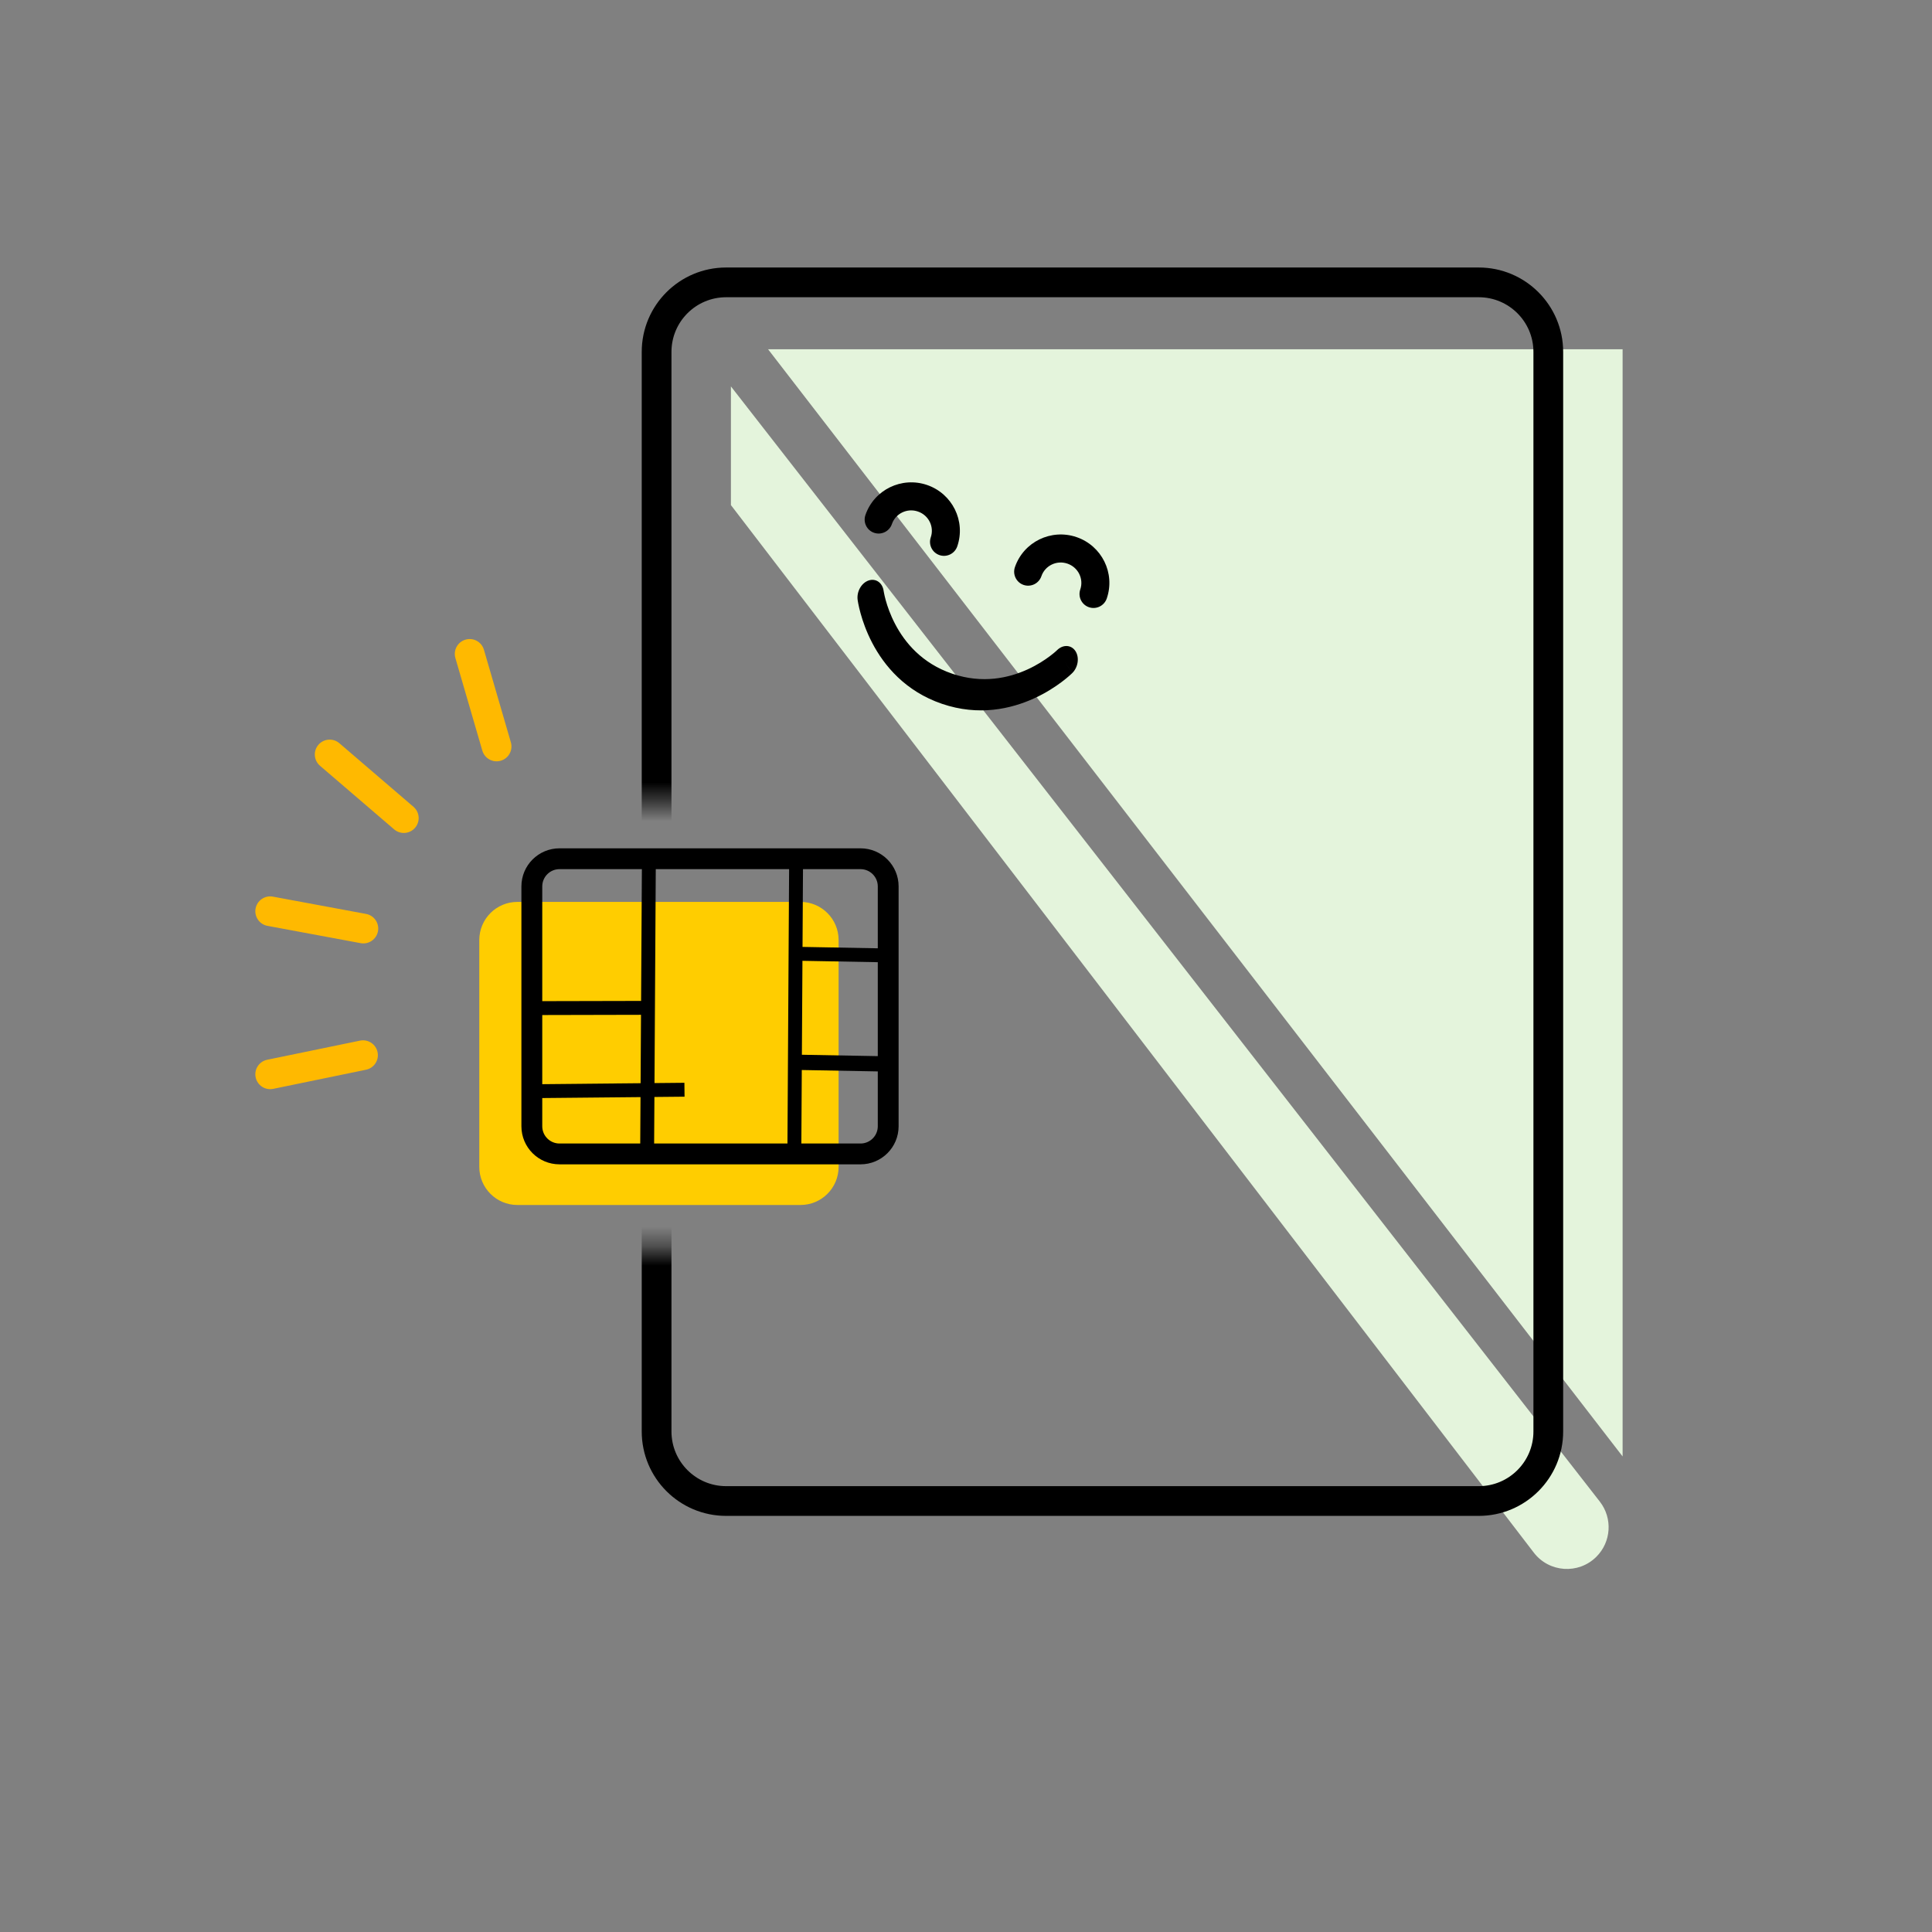
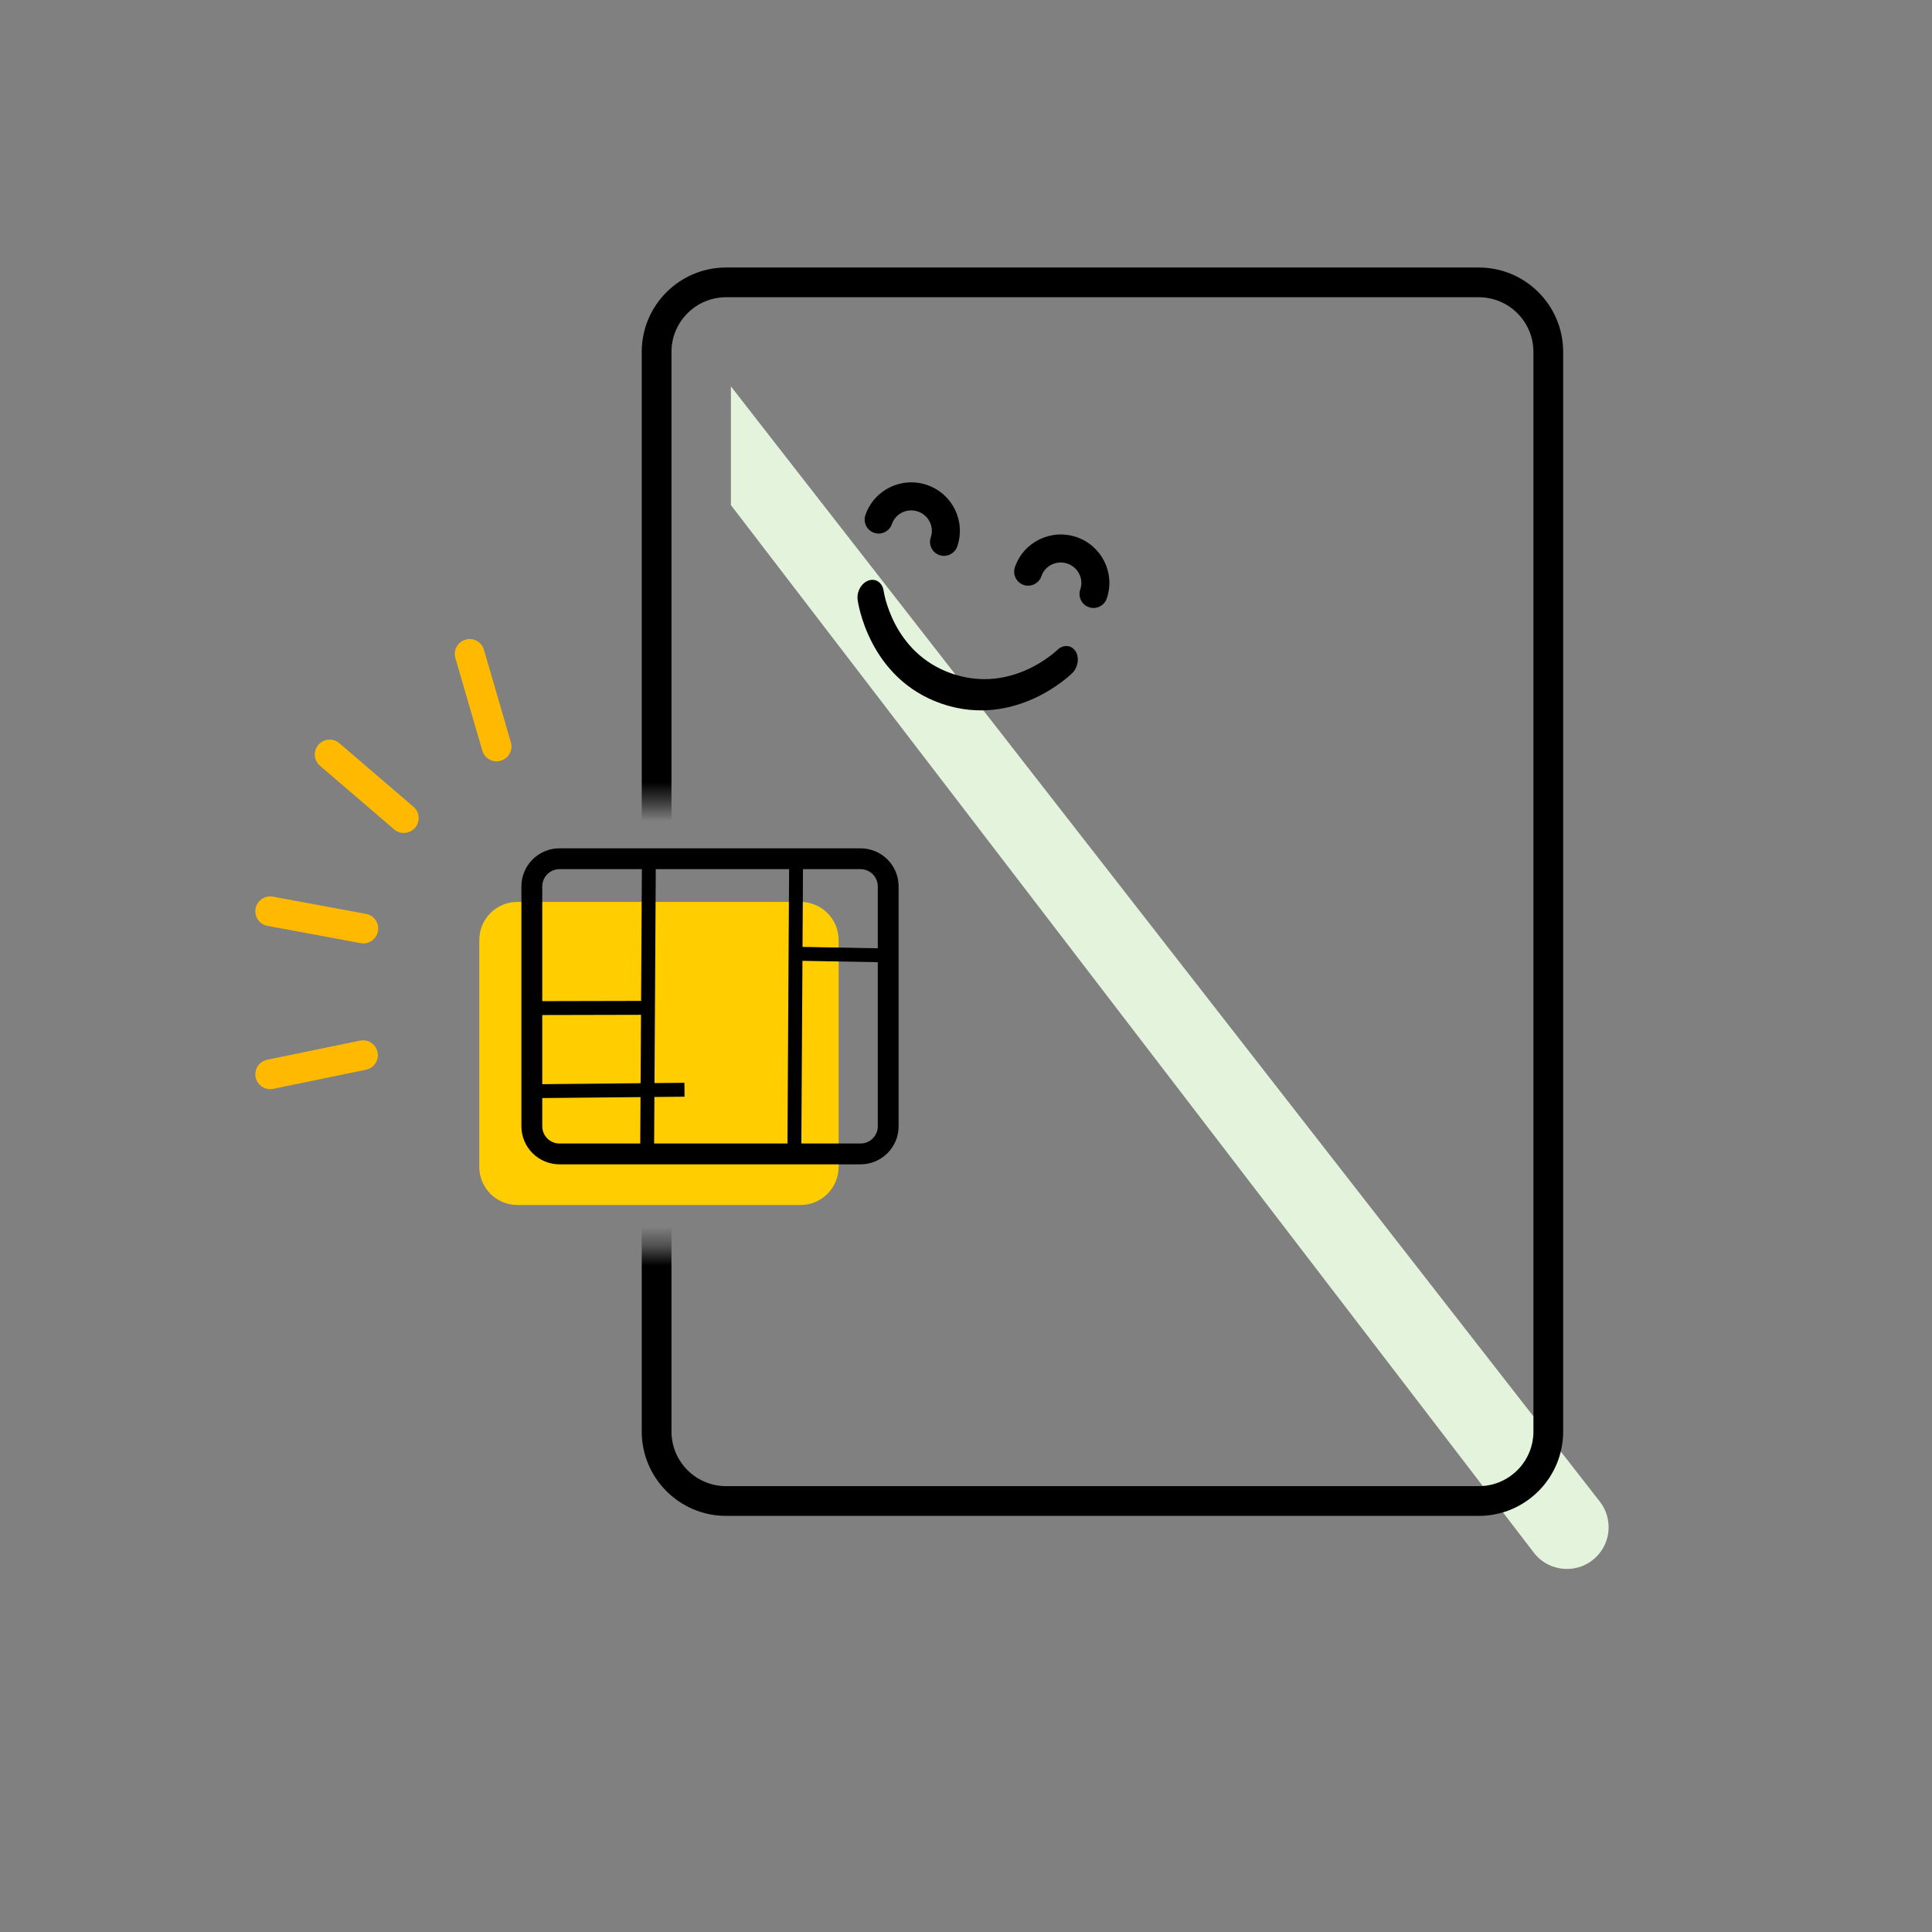
<svg xmlns="http://www.w3.org/2000/svg" width="100" height="100" viewBox="0 0 100 100" fill="none">
  <rect x="0" y="0" width="100" height="100" fill="#808080" stroke="none" />
  <path d="M24.808 48.655C24.808 47.566 25.69 46.683 26.779 46.683H41.434C42.523 46.683 43.406 47.566 43.406 48.655V60.398C43.406 61.487 42.523 62.37 41.434 62.37H26.779C25.69 62.37 24.808 61.487 24.808 60.398L24.808 48.655Z" fill="#FFCD00" />
  <path fill-rule="evenodd" clip-rule="evenodd" d="M40.756 59.673L40.849 44.104L41.568 44.108L41.475 59.677L40.756 59.673Z" fill="black" />
  <path fill-rule="evenodd" clip-rule="evenodd" d="M33.136 59.651L33.229 44.083L33.948 44.087L33.855 59.656L33.136 59.651Z" fill="black" />
  <path fill-rule="evenodd" clip-rule="evenodd" d="M35.432 56.764L27.535 56.84L27.528 56.121L35.425 56.045L35.432 56.764Z" fill="black" />
  <path fill-rule="evenodd" clip-rule="evenodd" d="M45.853 49.811L41.191 49.725L41.205 49.006L45.867 49.092L45.853 49.811Z" fill="black" />
  <path fill-rule="evenodd" clip-rule="evenodd" d="M33.394 52.526L27.616 52.539L27.614 51.82L33.392 51.807L33.394 52.526Z" fill="black" />
-   <path fill-rule="evenodd" clip-rule="evenodd" d="M45.629 55.46L40.967 55.374L40.982 54.584L45.644 54.669L45.629 55.46Z" fill="black" />
  <path fill-rule="evenodd" clip-rule="evenodd" d="M44.54 44.987H28.96C28.467 44.987 28.067 45.387 28.067 45.88L28.067 58.295C28.067 58.788 28.467 59.188 28.96 59.188H44.54C45.034 59.188 45.434 58.788 45.434 58.295V45.88C45.434 45.387 45.034 44.987 44.54 44.987ZM28.96 43.909C27.871 43.909 26.988 44.791 26.988 45.88L26.988 58.295C26.988 59.384 27.871 60.266 28.96 60.266H44.54C45.629 60.266 46.512 59.384 46.512 58.295V45.88C46.512 44.791 45.629 43.909 44.54 43.909H28.96Z" fill="black" />
  <path fill-rule="evenodd" clip-rule="evenodd" d="M16.48 38.551C16.757 38.229 17.243 38.192 17.565 38.468L21.402 41.761C21.724 42.037 21.761 42.523 21.485 42.845C21.208 43.168 20.722 43.205 20.4 42.928L16.563 39.636C16.241 39.359 16.204 38.873 16.48 38.551Z" fill="#FFB900" />
  <path fill-rule="evenodd" clip-rule="evenodd" d="M24.095 33.108C24.503 32.989 24.929 33.223 25.048 33.631L26.442 38.422C26.561 38.83 26.327 39.256 25.919 39.375C25.511 39.494 25.084 39.259 24.965 38.852L23.571 34.061C23.452 33.653 23.687 33.226 24.095 33.108Z" fill="#FFB900" />
  <path fill-rule="evenodd" clip-rule="evenodd" d="M13.229 47.026C13.306 46.608 13.708 46.332 14.126 46.41L18.948 47.305C19.366 47.382 19.642 47.784 19.564 48.202C19.486 48.619 19.085 48.895 18.667 48.818L13.845 47.922C13.427 47.845 13.152 47.444 13.229 47.026Z" fill="#FFB900" />
  <path fill-rule="evenodd" clip-rule="evenodd" d="M13.232 55.761C13.146 55.345 13.414 54.938 13.83 54.853L18.634 53.863C19.05 53.777 19.457 54.045 19.543 54.461C19.628 54.877 19.361 55.284 18.945 55.369L14.141 56.359C13.725 56.445 13.318 56.177 13.232 55.761Z" fill="#FFB900" />
  <mask id="mask0_37_12872" style="mask-type:alpha" maskUnits="userSpaceOnUse" x="30" y="11" width="57" height="78">
    <path fill-rule="evenodd" clip-rule="evenodd" d="M30.908 11.539L86.293 11.539V34.615V41.539V64.615V66.154L86.293 88.462L30.908 88.462L30.908 64.615H36.293V41.539H30.908L30.908 11.539Z" fill="#D9D9D9" />
  </mask>
  <g mask="url(#mask0_37_12872)">
-     <path d="M83.986 18.077L39.755 18.077L83.986 75.385V18.077Z" fill="#E4F4DC" />
+     <path d="M83.986 18.077L83.986 75.385V18.077Z" fill="#E4F4DC" />
    <path d="M82.806 77.722L37.832 20V26.143L79.389 80.363C80.18 81.395 81.697 81.499 82.621 80.585C83.399 79.816 83.479 78.586 82.806 77.722Z" fill="#E4F4DC" />
    <path fill-rule="evenodd" clip-rule="evenodd" d="M76.54 15.385L37.585 15.385C36.022 15.385 34.755 16.652 34.755 18.215L34.755 74.093C34.755 75.656 36.022 76.923 37.585 76.923H76.54C78.103 76.923 79.37 75.656 79.37 74.093V18.215C79.37 16.652 78.103 15.385 76.54 15.385ZM37.585 13.846C35.172 13.846 33.216 15.802 33.216 18.215L33.216 74.093C33.216 76.506 35.172 78.462 37.585 78.462H76.54C78.953 78.462 80.909 76.506 80.909 74.093V18.215C80.909 15.802 78.953 13.846 76.54 13.846L37.585 13.846Z" fill="black" />
    <path fill-rule="evenodd" clip-rule="evenodd" d="M56.365 31.43C55.986 31.301 55.785 30.888 55.915 30.509C56.101 29.967 55.811 29.365 55.249 29.173C54.688 28.982 54.089 29.28 53.903 29.823C53.773 30.202 53.361 30.405 52.982 30.276C52.604 30.147 52.402 29.734 52.532 29.355C52.982 28.043 54.413 27.354 55.72 27.8C57.027 28.246 57.736 29.664 57.286 30.977C57.156 31.356 56.744 31.559 56.365 31.43Z" fill="black" />
    <path fill-rule="evenodd" clip-rule="evenodd" d="M48.627 28.732C48.248 28.603 48.047 28.191 48.177 27.811C48.363 27.269 48.072 26.667 47.511 26.476C46.95 26.284 46.351 26.582 46.165 27.125C46.035 27.504 45.623 27.707 45.244 27.578C44.865 27.449 44.664 27.037 44.794 26.657C45.244 25.345 46.675 24.656 47.982 25.102C49.289 25.548 49.998 26.966 49.548 28.279C49.418 28.658 49.005 28.861 48.627 28.732Z" fill="black" />
    <path fill-rule="evenodd" clip-rule="evenodd" d="M45.738 30.591C45.68 30.165 45.334 29.92 44.962 30.045C44.59 30.17 44.334 30.618 44.391 31.047L45.065 30.821C44.391 31.047 44.391 31.047 44.391 31.047L44.391 31.048L44.392 31.05L44.392 31.055L44.394 31.07C44.396 31.081 44.398 31.095 44.401 31.113C44.407 31.149 44.415 31.198 44.427 31.258C44.451 31.379 44.488 31.547 44.544 31.748C44.655 32.151 44.842 32.696 45.148 33.28C45.762 34.453 46.856 35.781 48.756 36.429C50.657 37.078 52.334 36.695 53.537 36.142C54.136 35.867 54.617 35.55 54.951 35.299C55.119 35.173 55.251 35.063 55.343 34.982C55.389 34.941 55.426 34.908 55.452 34.883C55.466 34.871 55.476 34.861 55.484 34.853L55.495 34.843L55.498 34.839L55.5 34.837C55.501 34.837 55.501 34.837 55.106 34.246L55.501 34.837C55.808 34.532 55.879 34.021 55.661 33.694C55.443 33.369 55.019 33.351 54.713 33.653C54.713 33.653 54.712 33.653 54.712 33.654L54.699 33.666C54.685 33.679 54.663 33.7 54.631 33.728C54.567 33.784 54.468 33.867 54.337 33.965C54.074 34.163 53.685 34.42 53.197 34.644C52.227 35.089 50.863 35.408 49.288 34.871C47.712 34.334 46.828 33.247 46.333 32.302C46.083 31.826 45.933 31.386 45.845 31.069C45.801 30.91 45.774 30.784 45.758 30.701C45.749 30.659 45.744 30.629 45.741 30.61L45.738 30.593M54.711 33.655L54.712 33.654L54.711 33.655Z" fill="black" />
  </g>
</svg>